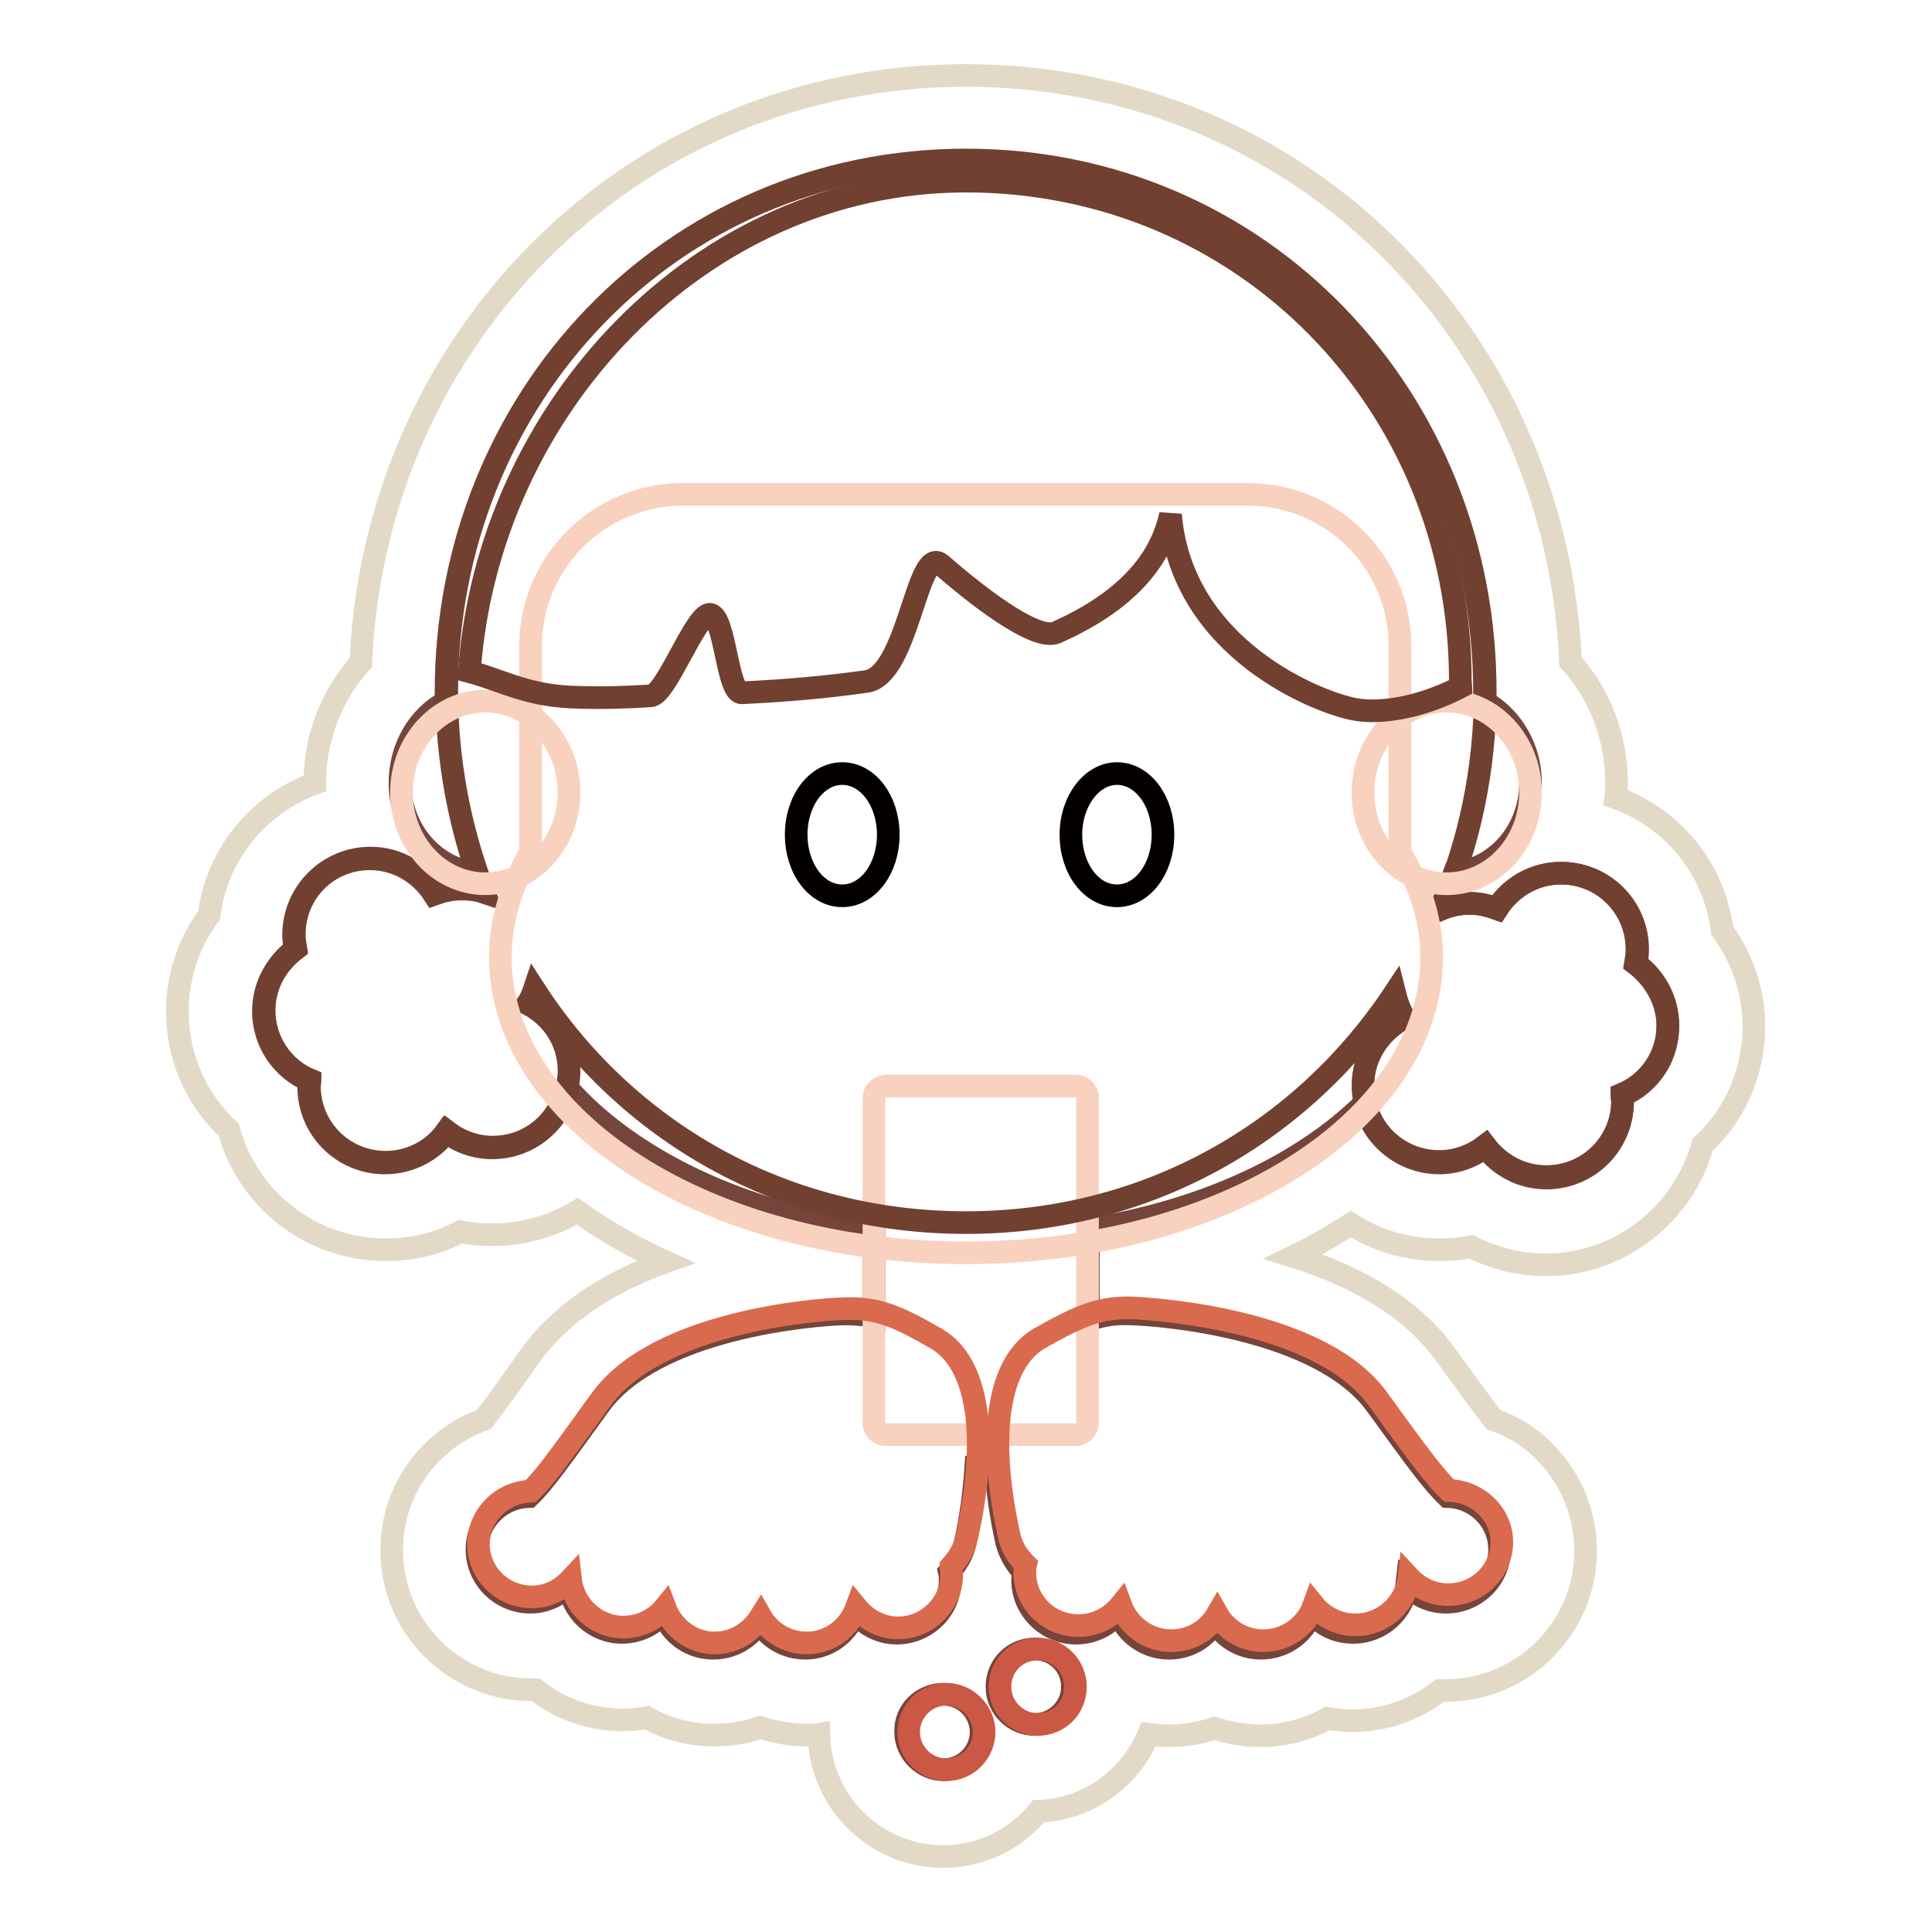
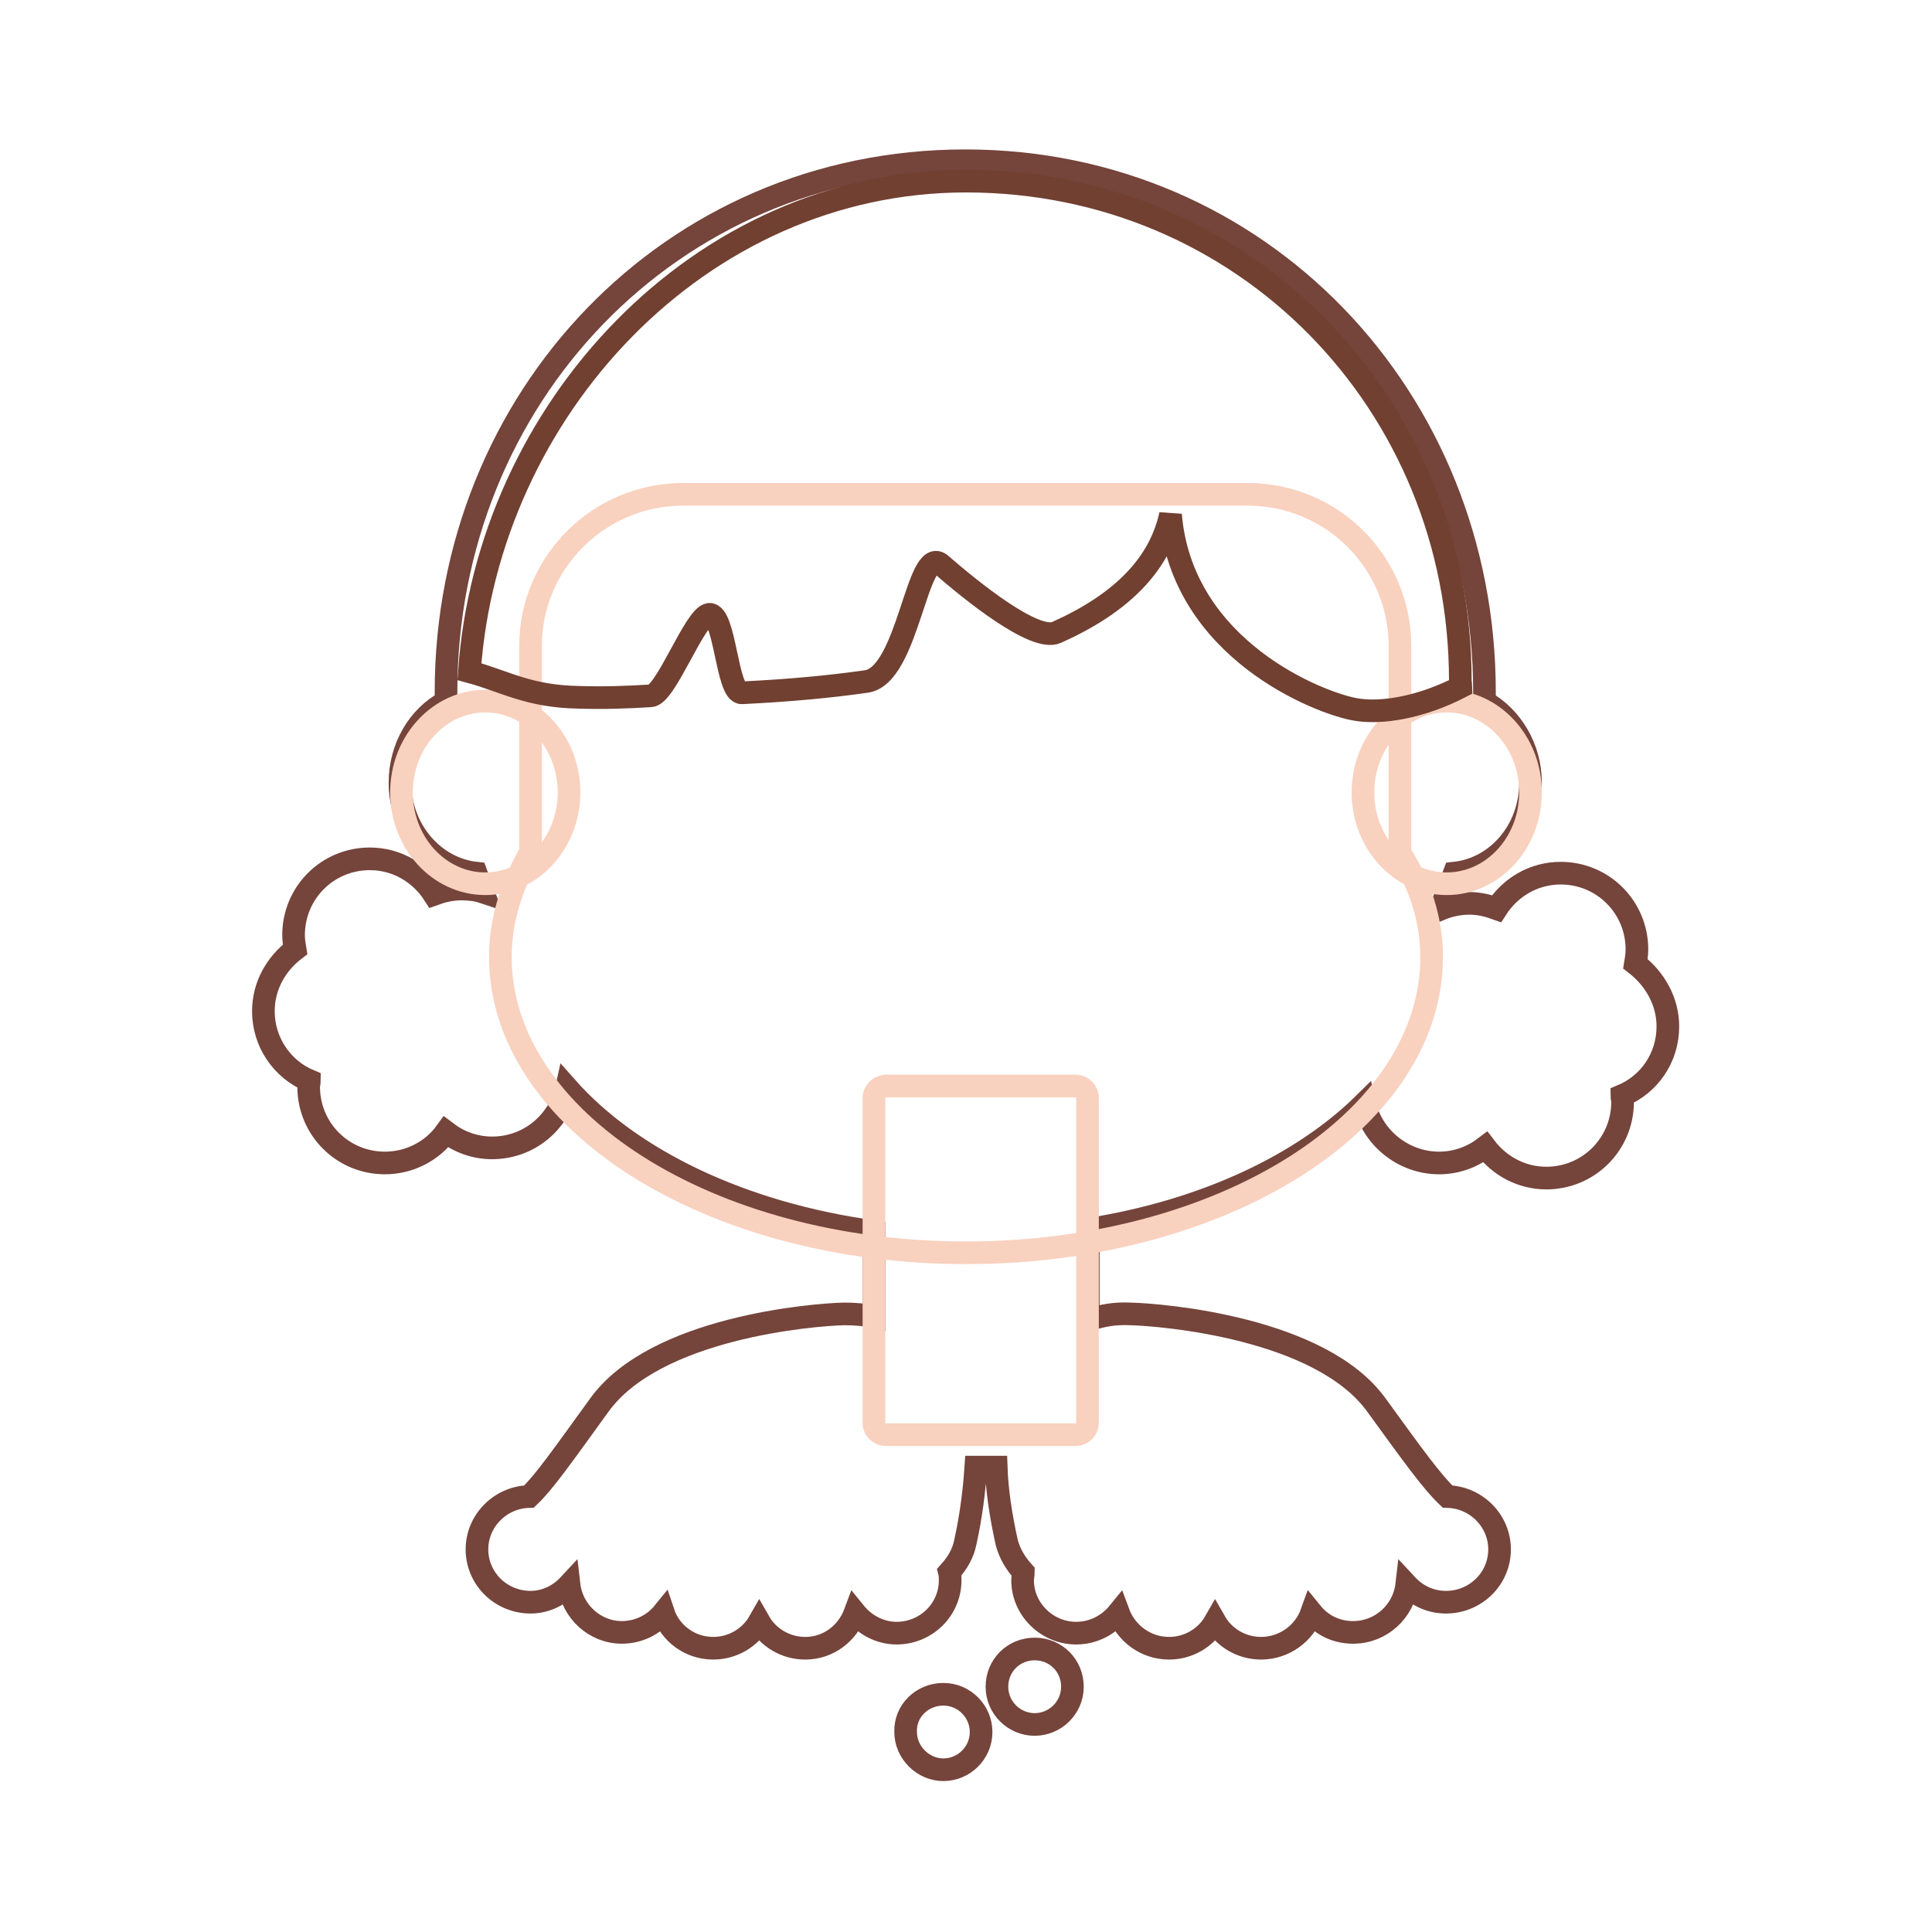
<svg xmlns="http://www.w3.org/2000/svg" version="1.1" x="0px" y="0px" viewBox="0 0 256 256" enable-background="new 0 0 256 256" xml:space="preserve">
  <g>
-     <path stroke-width="3" fill-opacity="0" stroke="#e2dac7" d="M125,246c-9,0-16.3-7.2-16.5-16.2c-0.6,0.1-1.1,0.1-1.7,0.1c-2.1,0-4.1-0.4-6.1-1c-1.9,0.7-4,1-6.1,1 c-3.2,0-6.2-0.8-8.9-2.3c-1.1,0.2-2.2,0.3-3.2,0.3c-4.3,0-8.4-1.5-11.5-4c-0.2,0-0.4,0-0.6,0c-10.2,0-18.5-8.3-18.5-18.5 c0-4.9,1.9-9.5,5.3-12.9c2-2,4.3-3.5,6.9-4.4c1.5-1.9,3.6-4.8,6.1-8.4c3.9-5.4,9.9-9.6,18-12.5c-4.2-1.9-8.2-4.2-11.7-6.7 c-3.3,2-7.2,3.1-11.2,3.1c-1.4,0-2.9-0.1-4.3-0.4c-3,1.6-6.4,2.4-9.9,2.4c-9.9,0-18.3-6.7-20.8-15.9c-4.3-4-6.8-9.6-6.8-15.7 c0-4.6,1.5-9.1,4.2-12.7c1-8.1,6.6-14.8,14-17.5c0-6.1,2.3-11.8,6.1-16c0.9-20.4,9-39.3,22.8-53.6C85.7,18.6,106.1,10,128,10 c21.9,0,42.3,8.6,57.3,24.1c13.9,14.4,21.9,33.3,22.8,53.6c3.9,4.3,6.1,10,6.1,16.1c0,0.6,0,1.3-0.1,1.9 c7.5,2.7,13.1,9.4,14.1,17.6c2.7,3.7,4.2,8.1,4.2,12.7c0,6.1-2.5,11.7-6.8,15.7c-2.5,9.1-10.9,15.9-20.8,15.9 c-3.5,0-6.9-0.9-9.9-2.4c-1.4,0.3-2.8,0.4-4.3,0.4c-4.1,0-8.2-1.2-11.6-3.4c-2.4,1.5-4.9,3-7.6,4.3c9.3,2.9,16.1,7.3,20.3,13.2 c2.6,3.6,4.7,6.5,6.2,8.4c2.6,0.9,5,2.4,6.9,4.4c3.4,3.5,5.3,8.1,5.3,13c0,10.2-8.3,18.5-18.6,18.5c-0.2,0-0.4,0-0.7,0 c-3.2,2.5-7.2,4-11.6,4c-1.1,0-2.2-0.1-3.3-0.3c-2.7,1.5-5.7,2.3-8.9,2.3c-2.1,0-4.2-0.4-6.1-1c-2,0.7-4,1-6.1,1 c-0.9,0-1.7-0.1-2.6-0.2c-2.4,5.8-8,10-14.6,10.2C134.7,243.6,130.1,246,125,246L125,246z" />
    <path stroke-width="3" fill-opacity="0" stroke="#75443b" d="M221,136c0,4.2-2.5,7.7-6.1,9.2c0,0.3,0.1,0.5,0.1,0.8c0,5.6-4.5,10.1-10.1,10.1c-3.3,0-6.2-1.6-8.1-4.1 c-1.7,1.3-3.8,2.1-6.1,2.1c-4.8,0-8.9-3.4-9.9-7.9c-8.3,8.2-21.3,14.3-36.6,16.7v12c1.9-0.6,3.5-0.9,5.6-0.8 c4.1,0.1,25.2,1.8,32.6,12.1c5,6.9,7.4,10.2,9.4,12.1c3.8,0.1,6.9,3.2,6.9,7c0,3.9-3.2,7-7.1,7c-2.1,0-3.9-0.9-5.2-2.3 c-0.4,3.5-3.4,6.3-7.1,6.3c-2.3,0-4.2-1-5.5-2.6c-1,2.8-3.7,4.7-6.7,4.7c-2.6,0-4.9-1.4-6.1-3.5c-1.2,2.1-3.5,3.5-6.1,3.5 c-3.1,0-5.7-2-6.7-4.7c-1.3,1.6-3.3,2.7-5.6,2.7c-3.9,0-7.1-3.2-7.1-7c0-0.4,0.1-0.7,0.1-1.1c-1-1.1-1.8-2.4-2.2-3.9 c-0.8-3.6-1.3-7-1.4-10h-2.7c-0.2,3-0.6,6.4-1.4,10c-0.3,1.5-1.1,2.8-2.1,3.9c0.1,0.4,0.1,0.7,0.1,1.1c0,3.9-3.2,7-7.1,7 c-2.2,0-4.2-1.1-5.5-2.7c-1,2.7-3.5,4.7-6.6,4.7c-2.6,0-4.9-1.4-6.1-3.5c-1.2,2.1-3.5,3.5-6.1,3.5c-3.1,0-5.7-2-6.6-4.7 c-1.3,1.6-3.3,2.6-5.5,2.6c-3.6,0-6.6-2.8-7-6.3c-1.3,1.4-3.1,2.3-5.1,2.3c-3.9,0-7.1-3.1-7.1-7c0-3.8,3.1-6.9,6.9-7 c2-1.9,4.3-5.2,9.3-12.1c7.4-10.3,28.3-12,32.4-12.1c1.5,0,2.8,0.1,4,0.4v-11.3c-17.5-2.4-32.2-9.5-40.7-19.1c-1,4.6-5,8-9.9,8 c-2.3,0-4.4-0.8-6.1-2.1c-1.8,2.5-4.8,4.1-8.1,4.1c-5.6,0-10.1-4.5-10.1-10.1c0-0.3,0.1-0.5,0.1-0.8c-3.6-1.5-6.1-5.1-6.1-9.2 c0-3.4,1.7-6.3,4.2-8.2c-0.1-0.6-0.2-1.2-0.2-1.9c0-5.6,4.5-10.1,10.1-10.1c3.6,0,6.7,1.9,8.5,4.7c1.1-0.4,2.3-0.7,3.6-0.7 c1,0,2,0.1,2.9,0.4c-0.3-0.8-0.6-1.7-0.9-2.5c-5.6-0.6-10.1-5.7-10.1-12c0-4.7,2.5-8.8,6.1-10.7c0-0.4,0-0.9,0-1.3 c0-38.9,29.7-70.4,68.8-70.4c39.1,0,68.8,31.5,68.8,70.4c0,0.4,0,0.9,0,1.3c3.6,2,6.1,6.1,6.1,10.7c0,6.3-4.4,11.4-10.1,12 c-0.6,1.6-1.2,3.2-1.9,4.8c1.2-0.5,2.5-0.8,3.9-0.8c1.3,0,2.5,0.3,3.6,0.7c1.8-2.8,4.9-4.7,8.5-4.7c5.6,0,10.1,4.5,10.1,10.1 c0,0.7-0.1,1.3-0.2,1.9C219.3,129.7,221,132.7,221,136L221,136z M125,224.5c2.8,0,5,2.3,5,5c0,2.8-2.3,5-5,5s-5-2.3-5-5 C119.9,226.7,122.2,224.5,125,224.5z M137.1,218.5c2.8,0,5,2.2,5,5c0,2.8-2.3,5-5,5s-5-2.2-5-5 C132.1,220.7,134.3,218.5,137.1,218.5z" />
    <path stroke-width="3" fill-opacity="0" stroke="#f9d1bf" d="M117.4,143.9h25.1c0.9,0,1.6,0.7,1.6,1.6v43c0,0.9-0.7,1.6-1.6,1.6h-25.1c-0.9,0-1.6-0.7-1.6-1.6v-43 C115.8,144.6,116.6,143.9,117.4,143.9z" />
-     <path stroke-width="3" fill-opacity="0" stroke="#714031" d="M221,135.8c0,4.2-2.5,7.7-6.1,9.2c0,0.3,0.1,0.5,0.1,0.8c0,5.6-4.5,10.1-10.1,10.1c-3.3,0-6.2-1.6-8.1-4.1 c-1.7,1.3-3.8,2.1-6.1,2.1c-5.6,0-10.1-4.5-10.1-10.1c0-3.9,2.3-7.2,5.5-8.9c-0.6-1-1-2.1-1.3-3.3C172.6,150,152.1,162,128,162 c-24.4,0-45.1-12.2-57.2-30.9c-0.2,0.6-0.5,1.3-0.9,1.9c3.3,1.7,5.5,5,5.5,8.9c0,5.6-4.5,10.1-10.1,10.1c-2.3,0-4.4-0.8-6.1-2.1 c-1.8,2.5-4.8,4.1-8.1,4.1c-5.6,0-10.1-4.5-10.1-10.1c0-0.3,0.1-0.5,0.1-0.8c-3.6-1.5-6.1-5.1-6.1-9.2c0-3.4,1.7-6.3,4.2-8.2 c-0.1-0.6-0.2-1.2-0.2-1.9c0-5.6,4.5-10.1,10.1-10.1c3.6,0,6.7,1.9,8.5,4.7c1.1-0.4,2.3-0.7,3.6-0.7c1,0,2,0.1,2.9,0.4 C61,110,59.2,101,59.2,91.6c0-38.9,29.7-70.4,68.8-70.4s68.8,31.5,68.8,70.4c0,10.3-2.1,20.1-5.9,28.9c1.2-0.5,2.5-0.8,3.9-0.8 c1.3,0,2.5,0.3,3.6,0.7c1.8-2.8,4.9-4.7,8.5-4.7c5.6,0,10.1,4.5,10.1,10.1c0,0.7-0.1,1.3-0.2,1.9C219.3,129.5,221,132.5,221,135.8z " />
    <path stroke-width="3" fill-opacity="0" stroke="#f9d1bf" d="M64.3,92.9c-6.1,0-11.1,5.4-11.1,12.1c0,6.7,5,12.1,11.1,12.1s11.1-5.4,11.1-12.1 C75.4,98.3,70.4,92.9,64.3,92.9z M191.7,92.9c-6.1,0-11.1,5.4-11.1,12.1c0,6.7,5,12.1,11.1,12.1c6.1,0,11.1-5.4,11.1-12.1 C202.8,98.3,197.8,92.9,191.7,92.9z" />
    <path stroke-width="3" fill-opacity="0" stroke="#f9d1bf" d="M189.7,126.8c0,21.7-27.6,39.2-61.7,39.2c-34.1,0-61.7-17.6-61.7-39.2c0-4.9,1.5-9.5,4-13.9V85.6 c0-11.1,9.1-20.1,20.2-20.1h74.8c11.2,0,20.2,9,20.2,20.1V113C188.2,117.3,189.7,121.9,189.7,126.8L189.7,126.8z" />
    <path stroke-width="3" fill-opacity="0" stroke="#714031" d="M76.8,92.4c-6.8-0.1-9.8-2.1-14.6-3.4c2.4-34.6,30.4-65,65.8-65c36.9,0,65.5,29.5,65.5,66.2 c0,0.1,0.1,0.7,0.1,0.8c-5.4,2.8-10.7,3.6-14,3c-4.7-0.8-23-7.9-24.5-25.8c-0.9,4-3.5,9.9-13.4,14.8c-0.6,0.3-1.1,0.5-1.7,0.8 c-2.9,1.3-11.4-5.6-15.3-9c-3.2-2.8-4.3,14.7-9.9,15.5c-4.9,0.7-10.3,1.2-16.5,1.5c-2,0.1-2.2-10.5-4.3-10.4 c-1.9,0.1-5.8,10.8-7.8,10.8C83.1,92.4,79.9,92.5,76.8,92.4z" />
-     <path stroke-width="3" fill-opacity="0" stroke="#ca5844" d="M125.4,224.5c-2.8,0-5,2.3-5,5c0,2.8,2.3,5,5,5c2.8,0,5-2.3,5-5C130.4,226.8,128.1,224.5,125.4,224.5z  M137.5,218.5c-2.8,0-5,2.2-5,5c0,2.8,2.3,5,5,5c2.8,0,5-2.2,5-5C142.5,220.8,140.3,218.5,137.5,218.5z" />
-     <path stroke-width="3" fill-opacity="0" stroke="#040000" d="M148,102.5c-3.3,0-6.1,3.6-6.1,8.1c0,4.5,2.7,8.1,6.1,8.1c3.4,0,6.1-3.6,6.1-8.1 C154.1,106.1,151.4,102.5,148,102.5z M111.6,102.5c-3.4,0-6.1,3.6-6.1,8.1c0,4.5,2.7,8.1,6.1,8.1s6.1-3.6,6.1-8.1 C117.7,106.1,115,102.5,111.6,102.5z" />
-     <path stroke-width="3" fill-opacity="0" stroke="#da6a4e" d="M124.1,177.4c-5.5-3.2-8-4.1-12.1-4c-4.1,0.1-25,1.8-32.4,12.1c-5,6.9-7.3,10.2-9.3,12.1 c-3.8,0.1-6.9,3.2-6.9,7c0,3.9,3.2,7,7.1,7c2,0,3.8-0.9,5.1-2.3c0.4,3.5,3.4,6.3,7,6.3c2.2,0,4.2-1,5.5-2.6c1,2.7,3.6,4.7,6.6,4.7 c2.6,0,4.8-1.4,6.1-3.5c1.2,2.1,3.5,3.5,6.1,3.5c3.1,0,5.6-2,6.6-4.7c1.3,1.6,3.3,2.7,5.5,2.7c3.9,0,7.1-3.2,7.1-7 c0-0.4-0.1-0.7-0.1-1.1c1-1.1,1.8-2.4,2.1-3.9C131.1,190.2,129.6,180.6,124.1,177.4z M192,197.5c-2-1.9-4.4-5.2-9.4-12.1 c-7.4-10.3-28.5-11.9-32.6-12.1c-4.1-0.1-6.7,0.9-12.2,4c-5.6,3.2-7,12.8-4.1,26.1c0.3,1.5,1.1,2.8,2.2,3.9 c-0.1,0.4-0.1,0.7-0.1,1.1c0,3.9,3.2,7,7.1,7c2.3,0,4.3-1.1,5.6-2.7c1,2.7,3.6,4.7,6.7,4.7c2.6,0,4.9-1.4,6.1-3.5 c1.2,2.1,3.5,3.5,6.1,3.5c3,0,5.7-1.9,6.7-4.7c1.3,1.6,3.3,2.6,5.5,2.6c3.7,0,6.7-2.8,7.1-6.3c1.3,1.4,3.1,2.3,5.2,2.3 c3.9,0,7.1-3.1,7.1-7C199,200.7,195.9,197.6,192,197.5L192,197.5z" />
  </g>
</svg>